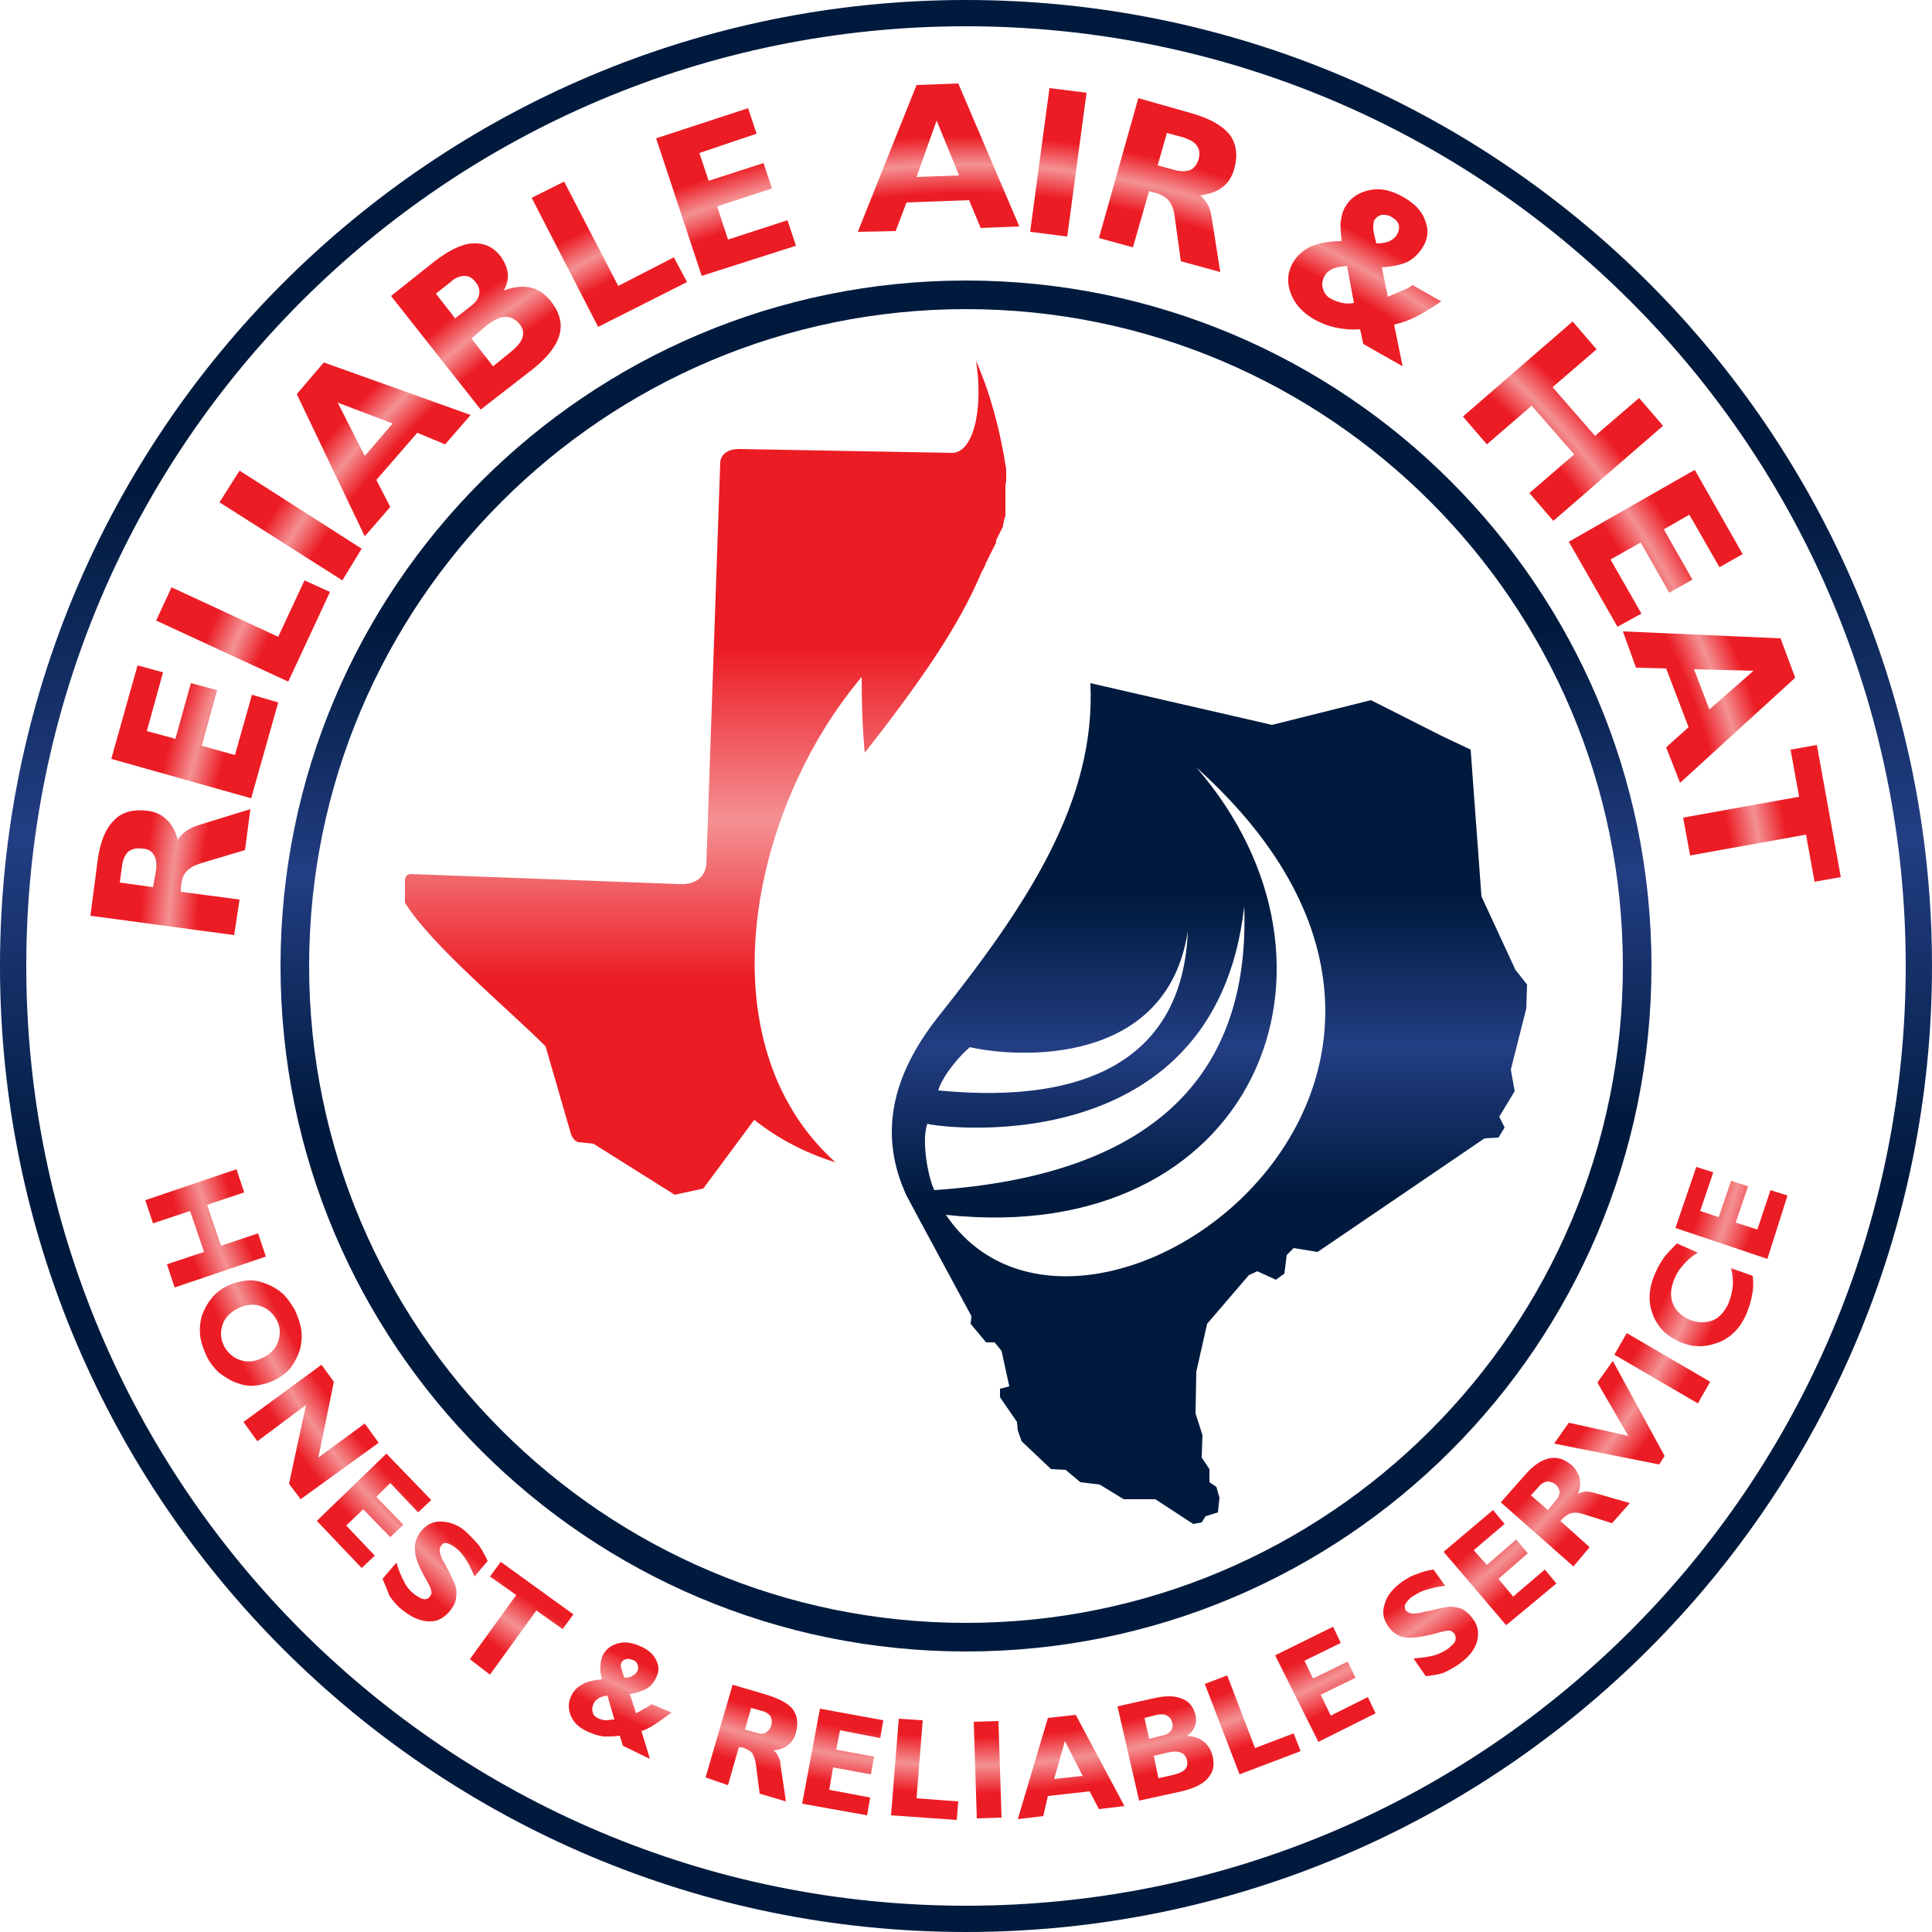
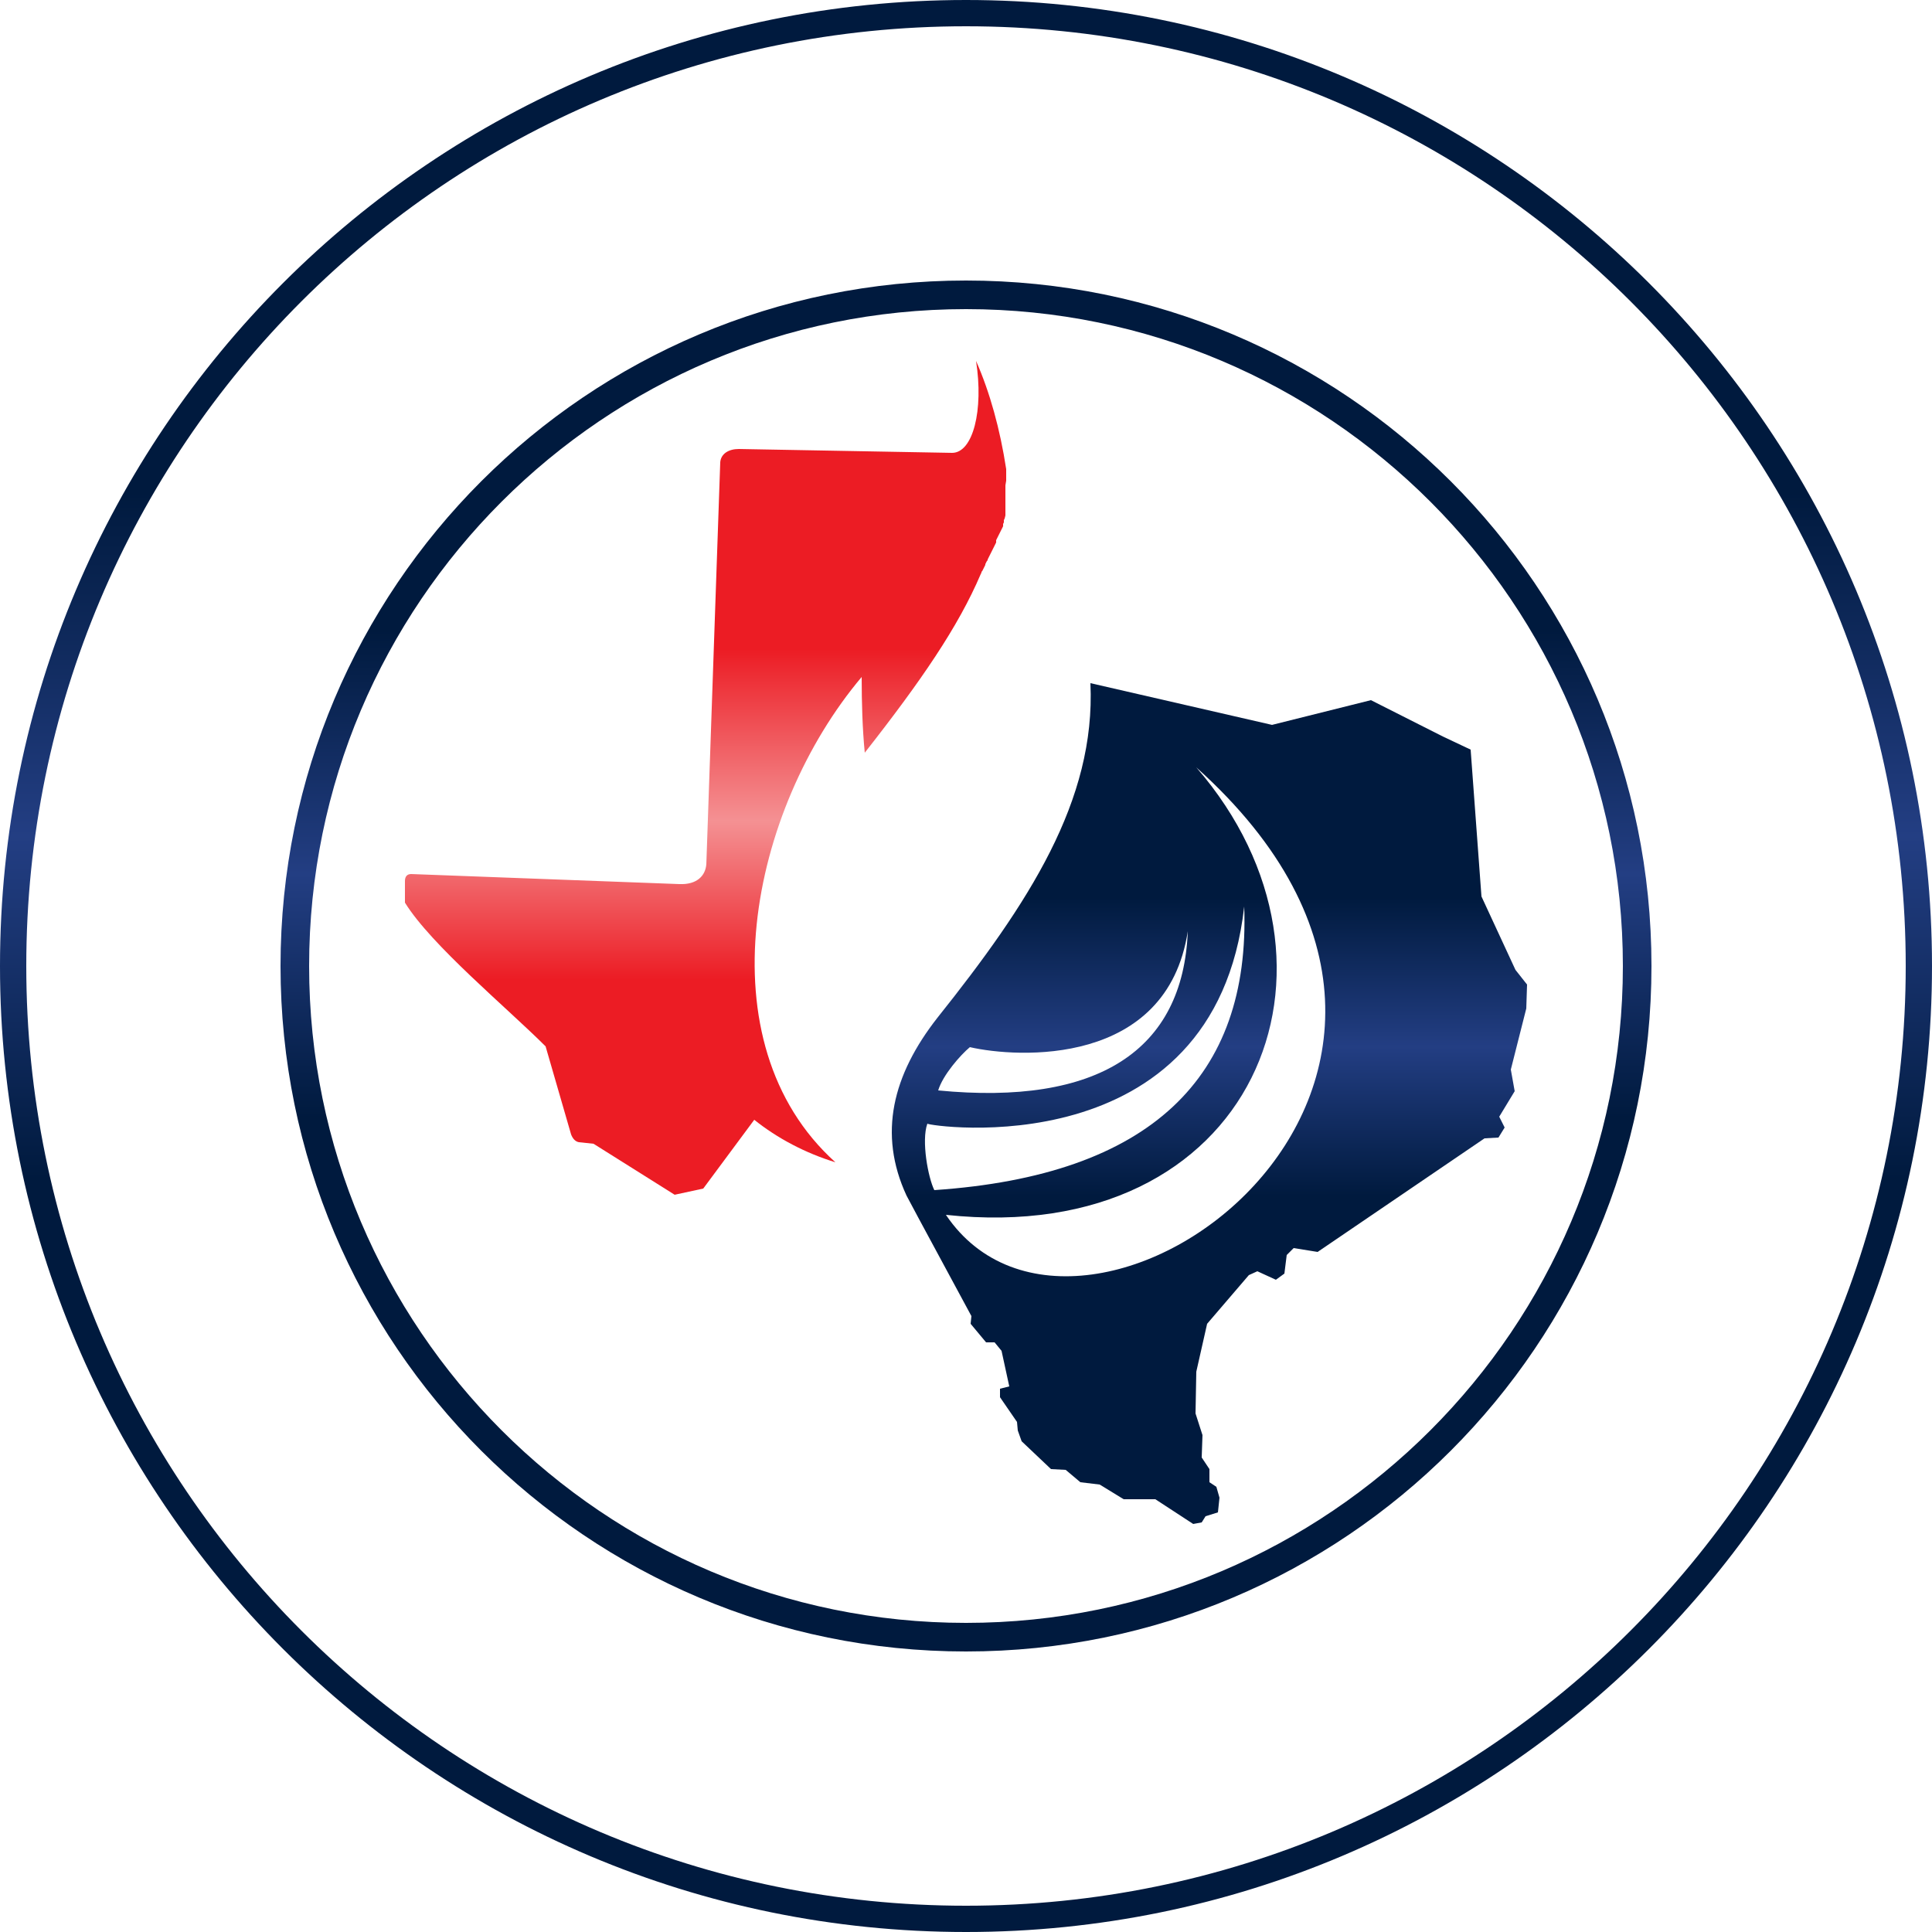
<svg xmlns="http://www.w3.org/2000/svg" xmlns:xlink="http://www.w3.org/1999/xlink" version="1.1" id="Layer_1" x="0px" y="0px" viewBox="0 0 250 250" style="enable-background:new 0 0 250 250;" xml:space="preserve">
  <style type="text/css">
	.st0{fill-rule:evenodd;clip-rule:evenodd;fill:url(#SVGID_1_);}
	.st1{fill-rule:evenodd;clip-rule:evenodd;fill:url(#SVGID_2_);}
	.st2{fill-rule:evenodd;clip-rule:evenodd;fill:url(#SVGID_3_);}
	.st3{fill-rule:evenodd;clip-rule:evenodd;fill:url(#SVGID_4_);}
	.st4{clip-path:url(#SVGID_6_);fill-rule:evenodd;clip-rule:evenodd;fill:url(#SVGID_7_);}
</style>
  <g>
    <linearGradient id="SVGID_1_" gradientUnits="userSpaceOnUse" x1="125" y1="144.595" x2="125" y2="81.589">
      <stop offset="0" style="stop-color:#001A3E" />
      <stop offset="0.5" style="stop-color:#233E83" />
      <stop offset="1" style="stop-color:#001A3E" />
    </linearGradient>
    <path class="st0" d="M125,36.3c49,0,88.7,39.7,88.7,88.7S174,213.7,125,213.7S36.3,174,36.3,125S76,36.3,125,36.3L125,36.3z    M125,40c-46.9,0-85,38.1-85,85c0,46.9,38.1,85,85,85c46.9,0,85-38.1,85-85C210,78.1,171.9,40,125,40z" />
    <linearGradient id="SVGID_2_" gradientUnits="userSpaceOnUse" x1="156.451" y1="154.757" x2="156.451" y2="116.127">
      <stop offset="0" style="stop-color:#001A3E" />
      <stop offset="0.5" style="stop-color:#233E83" />
      <stop offset="1" style="stop-color:#001A3E" />
    </linearGradient>
    <path class="st1" d="M141.1,88.4l23.5,5.4l12.8-3.2l9.3,4.7l3.6,1.7l1.4,19l4.4,9.5l1.5,1.9l-0.1,3.1l-2,7.9l0.5,2.8l-2,3.3   l0.7,1.4l-0.8,1.3l-1.8,0.1L170.5,162l-3.1-0.5l-0.9,0.9l-0.3,2.4l-1.1,0.8l-2.4-1.1l-1.1,0.5l-5.4,6.3l-1.4,6.2l-0.1,5.4l0.9,2.8   l-0.1,2.9l1,1.5l0,1.7l0.9,0.6l0.4,1.4l-0.2,1.9l-1.6,0.5l-0.5,0.8l-1.1,0.2l-4.9-3.2l-4.1,0l-3.1-1.9l-2.5-0.3l-1.9-1.6l-1.9-0.1   l-3.8-3.6l-0.5-1.4l-0.1-1.1l-2.2-3.2l0-1.1l1.2-0.3l-1-4.6l-0.9-1.1l-1.1,0l-2-2.4l0.1-1l-6.8-12.6h0l0,0l-1.6-3   c-3.7-8-1.8-15.6,4-23C133.1,116.9,141.8,103.6,141.1,88.4L141.1,88.4z M122.4,157.2c17.6,26.1,78-17,32.4-57.9   C177.1,125,162.3,161.5,122.4,157.2L122.4,157.2z M161,117.3c-3.8,34-41,28.4-41,28.1c-0.8,2.2,0.1,7,0.9,8.6   C148.9,152.1,161.8,139.4,161,117.3L161,117.3z M153.7,120.5c-2.7,17.6-22.1,16.4-28.2,15c-1.2,1-3.5,3.6-4.1,5.6   C142,143.1,153.1,136,153.7,120.5z" />
    <linearGradient id="SVGID_3_" gradientUnits="userSpaceOnUse" x1="91.227" y1="84.013" x2="91.227" y2="126.747">
      <stop offset="0" style="stop-color:#EC1C24" />
      <stop offset="0.52" style="stop-color:#F49193" />
      <stop offset="1" style="stop-color:#EC1C24" />
    </linearGradient>
    <path class="st2" d="M87.9,114.4c2.3,0.1,3.4-1.1,3.5-2.6l1.8-52c0.1-1.1,1.1-1.7,2.4-1.7l27.6,0.5c2.7,0,4.1-5.5,3.1-11.9   c1.8,4.1,3.1,8.8,3.9,14l0,0.2l0,0.2l0,0.1l0,0.1l0,0.2l0,0.2l0,0l0,0.2l0,0.2l0,0.1l-0.1,0.6l0,0.1l0,0.2l0,0.2l0,0l0,0.2l0,0.2   l0,0.1l0,0.1l0,0.2l0,0.2l0,0l0,0.2l0,0.2l0,0.1l0,0.2l0,0.2l0,0.2l0,0.1l0,0.2l0,0.2l0,0l0,0.2l0,0.2l0,0.1l0,0.1l0,0.2l-0.1,0.4   l0,0l-0.1,0.2l0,0.1l0,0.2l-0.1,0.2l0,0.2l0,0.1l-0.1,0.2l-0.1,0.2l0,0l-0.1,0.2l-0.1,0.2l-0.1,0.2l-0.1,0.2l-0.1,0.2l0,0l-0.1,0.2   l-0.1,0.2l0,0.1l0,0.2l-0.1,0.2l-0.1,0.2l-0.1,0.2l-0.1,0.2l0,0l-0.1,0.2l-0.1,0.2l-0.1,0.2l-0.1,0.2l-0.1,0.2l0,0l-0.1,0.2   l-0.1,0.2l0,0.1l-0.1,0.1l-0.1,0.2l-0.1,0.2l0,0.1l-0.1,0.2l-0.1,0.2l0,0l-0.1,0.2l-0.1,0.2l-0.1,0.1l0,0.1l-0.1,0.2   c-2.9,6.8-7.7,13.8-15,23.1c-0.3-3.1-0.4-6.4-0.4-9.8c-14.5,17.2-20.6,47.3-3.4,62.8c-3.9-1.2-7.5-3.1-10.5-5.5l0,0l-6.6,8.9   l-3.7,0.8L76.8,148l-1.9-0.2c-0.5-0.1-0.8-0.5-1-1l-3.3-11.4c-5-5-14.8-13.1-18.2-18.6l0-2.8c0-0.6,0.3-0.9,0.8-0.9L87.9,114.4z" />
    <linearGradient id="SVGID_4_" gradientUnits="userSpaceOnUse" x1="125" y1="152.625" x2="125" y2="63.8">
      <stop offset="0" style="stop-color:#001A3E" />
      <stop offset="0.5" style="stop-color:#233E83" />
      <stop offset="1" style="stop-color:#001A3E" />
    </linearGradient>
    <path class="st3" d="M125,0c69,0,125,56,125,125s-56,125-125,125S0,194,0,125S56,0,125,0L125,0z M125,3.4   C57.8,3.4,3.4,57.8,3.4,125S57.8,246.6,125,246.6c67.2,0,121.6-54.4,121.6-121.6S192.2,3.4,125,3.4z" />
    <g>
      <defs>
        <path id="SVGID_5_" d="M20.2,112.6c0.1-0.9,0-1.5-0.3-2c-0.3-0.5-0.8-0.8-1.6-0.8c-0.7-0.1-1.3,0.1-1.7,0.4     c-0.4,0.4-0.7,1-0.8,1.8l-0.3,2.2l4.3,0.6L20.2,112.6L20.2,112.6z M30.3,121l-18.6-2.5l0.9-6.9c0.3-2.5,1-4.3,2.1-5.4     c1-1.1,2.5-1.5,4.3-1.3c1,0.1,1.9,0.5,2.5,1.1c0.7,0.6,1.2,1.5,1.5,2.7c0.2-0.4,0.6-0.8,1-1.1c0.4-0.3,1-0.6,1.6-0.8l6.8-2.1     l-0.7,5.3l-5.7,1.7c-0.9,0.3-1.5,0.6-1.9,1.1c-0.4,0.4-0.6,1.1-0.7,2c0,0.1,0,0.2,0,0.3c0,0.1,0,0.2,0,0.3l7.6,1L30.3,121z      M32.5,103.3l-18.1-5.1l3.4-12.1l3.3,0.9l-2.1,7.6l3.7,1l2-7.2l3.4,0.9l-2,7.2l4.3,1.2l2.2-7.8l3.4,1L32.5,103.3z M37.3,88.2     l-17.1-7.9l2-4.3L36,82.4l3.4-7.3l3.3,1.5L37.3,88.2z M44.3,75.1L28.4,65l2.6-4.1L46.8,71L44.3,75.1z M47.2,59l3.6-4.2l-7.1-2.7     L47.2,59L47.2,59z M47.2,69.4L38.4,51l3.5-4.1l19,6.8l-3.3,3.8L54,56l-5.3,6.1l1.8,3.5L47.2,69.4z M63.8,47.4l2.1-1.7     c1-0.8,1.5-1.4,1.7-2c0.2-0.6,0.1-1.2-0.4-1.8c-0.5-0.6-1.1-0.9-1.8-0.9c-0.7,0-1.5,0.4-2.4,1.1L61,43.8L63.8,47.4L63.8,47.4z      M60.8,39.7c0.7-0.5,1.1-1,1.2-1.6c0.1-0.5,0-1-0.4-1.5c-0.4-0.6-0.9-0.9-1.5-0.9c-0.5,0-1.2,0.2-1.8,0.8L56.4,38l2.5,3.2     L60.8,39.7L60.8,39.7z M62.2,53L50.6,38.3l5.4-4.3c1.9-1.5,3.6-2.4,5.1-2.5c1.5-0.1,2.7,0.4,3.7,1.7c0.5,0.7,0.8,1.4,0.9,2.1     c0.1,0.8-0.1,1.5-0.5,2.3c1.3-0.5,2.4-0.6,3.4-0.4c1,0.2,1.9,0.8,2.7,1.8c1.1,1.4,1.5,2.9,1.1,4.3c-0.4,1.5-1.6,3-3.5,4.5     L62.2,53z M77.4,42.3l-8.6-16.7l4.2-2.1L80,37l7.2-3.7l1.7,3.2L77.4,42.3z M90.8,35.7l-5.9-17.8L96.8,14l1.1,3.3l-7.4,2.5     l1.2,3.6l7.1-2.3l1.1,3.3l-7.1,2.3l1.4,4.3l7.7-2.5l1.1,3.3L90.8,35.7z M118.6,22.9l5.5-0.2l-2.9-7.1L118.6,22.9L118.6,22.9z      M111,30l7.6-19l5.4-0.2l7.9,18.5l-5,0.2l-1.5-3.6l-8.1,0.3l-1.4,3.7L111,30z M133.3,30l2.5-18.6l4.8,0.6l-2.5,18.6L133.3,30z      M152,22c0.8,0.2,1.5,0.2,2,0c0.5-0.2,0.9-0.7,1.1-1.4c0.2-0.7,0.1-1.3-0.2-1.7c-0.3-0.5-0.9-0.8-1.7-1.1l-2.2-0.6l-1.2,4.2     L152,22L152,22z M142.2,30.8l5.1-18.1l6.7,1.9c2.5,0.7,4.1,1.6,5.1,2.8c0.9,1.2,1.1,2.7,0.6,4.5c-0.3,1-0.8,1.8-1.5,2.3     c-0.7,0.6-1.7,0.9-2.9,1.1c0.4,0.3,0.7,0.7,1,1.2s0.4,1.1,0.5,1.7l1.1,7l-5.1-1.4l-0.8-5.8c-0.1-0.9-0.4-1.6-0.8-2.1     c-0.4-0.4-1-0.8-1.9-1c-0.1,0-0.2,0-0.3-0.1c-0.1,0-0.2,0-0.3-0.1l-2.1,7.3L142.2,30.8z M175.2,39.2l-0.9-4.8     c-0.8,0.1-1.5,0.2-1.9,0.4c-0.4,0.2-0.8,0.5-1,0.9c-0.3,0.6-0.4,1.1-0.2,1.7c0.2,0.6,0.5,1,1.1,1.3c0.4,0.2,0.9,0.4,1.4,0.5     C174.1,39.3,174.6,39.3,175.2,39.2L175.2,39.2z M176.4,44.5l-0.4-1.9c-1.1,0.1-2.1,0-3.1-0.2c-1-0.2-2-0.6-2.9-1.1     c-1.5-0.9-2.5-2-3-3.4c-0.5-1.4-0.4-2.7,0.3-3.9c0.5-0.9,1.3-1.6,2.3-2.1c1-0.4,2.3-0.7,4-0.7c-0.1-1.1-0.2-2-0.1-2.6     c0.1-0.6,0.2-1.2,0.5-1.7c0.7-1.3,1.8-2,3.2-2.3c1.4-0.3,2.8,0,4.4,0.9c1.4,0.8,2.4,1.8,2.8,3c0.5,1.2,0.4,2.4-0.3,3.5     c-0.5,0.8-1.2,1.5-2,1.9c-0.9,0.4-2,0.6-3.3,0.7l0.8,3.8c0.9-0.4,1.6-0.7,2.1-0.9c0.5-0.2,0.8-0.4,1.1-0.6l3.7,2.1     c-1.2,0.8-2.3,1.5-3.3,2c-1,0.5-1.9,0.8-2.8,1l1.1,5.4L176.4,44.5L176.4,44.5z M178.1,31.5c0.7,0,1.3-0.1,1.7-0.3     c0.4-0.2,0.8-0.5,1-0.9c0.2-0.4,0.3-0.8,0.2-1.2c-0.1-0.4-0.4-0.7-0.9-1c-0.4-0.3-0.9-0.3-1.3-0.3c-0.4,0.1-0.7,0.3-0.9,0.6     c-0.2,0.3-0.2,0.6-0.2,1.1C177.7,30,177.9,30.7,178.1,31.5z M189.3,53.9l14.2-12.3l3.1,3.6l-5.7,4.9l5.5,6.3l5.7-4.9l3.1,3.6     l-14.2,12.3l-3.1-3.6l5.8-5l-5.5-6.3l-5.8,5L189.3,53.9z M203,70.1l16.3-9.3l6.2,10.9l-3,1.7l-3.9-6.8l-3.3,1.9L219,75l-3,1.7     l-3.7-6.5l-3.9,2.2l4,7l-3.1,1.7L203,70.1z M219.2,86.6l2,5.2l5.7-5L219.2,86.6L219.2,86.6z M210,81.7l20.4,0.9l1.9,5.1     l-14.9,13.6l-1.8-4.6l2.9-2.6l-2.9-7.6l-3.9-0.1L210,81.7z M217.8,105.8l15-2.7l-1.1-6.1l3.4-0.6l3.1,17.1l-3.4,0.6l-1.1-6.1     l-15,2.7L217.8,105.8z M18.8,155.3l11.8-4l1,3l-4.8,1.6l1.8,5.3l4.8-1.6l1,3l-11.8,4l-1-3l4.8-1.6l-1.8-5.3l-4.8,1.6L18.8,155.3z      M30.8,169.3c-1,0.5-1.7,1.2-2,2.1c-0.3,0.9-0.3,1.8,0.2,2.8c0.5,0.9,1.2,1.5,2.1,1.8c0.9,0.3,1.9,0.2,2.9-0.3     c1-0.5,1.7-1.2,2-2.1c0.3-0.9,0.3-1.9-0.2-2.8c-0.5-0.9-1.2-1.5-2.1-1.8C32.8,168.7,31.8,168.8,30.8,169.3L30.8,169.3z      M29.4,166.4c0.8-0.4,1.7-0.6,2.5-0.7c0.9-0.1,1.7,0.1,2.5,0.4c0.8,0.3,1.5,0.7,2.2,1.3c0.6,0.6,1.1,1.3,1.6,2.2     c0.4,0.9,0.7,1.8,0.8,2.6c0.1,0.9,0,1.7-0.2,2.5c-0.3,0.9-0.7,1.6-1.2,2.3c-0.6,0.7-1.3,1.2-2.1,1.6c-0.8,0.4-1.7,0.6-2.5,0.7     c-0.9,0.1-1.7-0.1-2.5-0.4c-0.8-0.3-1.5-0.8-2.2-1.3c-0.6-0.6-1.2-1.3-1.6-2.2c-0.4-0.9-0.7-1.7-0.8-2.6c-0.1-0.9,0-1.7,0.2-2.5     c0.3-0.8,0.7-1.6,1.2-2.2C27.9,167.3,28.6,166.8,29.4,166.4z M39.6,181.8l-6.3,4.7l-1.8-2.5l10.1-7.4l1.6,2.2l-2,9.8l6-4.4     l1.8,2.5L38.9,194l-1.5-2L39.6,181.8z M41,196.8l9-8.7l5.8,6l-1.7,1.6l-3.6-3.8l-1.8,1.8l3.5,3.6l-1.7,1.6l-3.5-3.6l-2.2,2.1     l3.7,3.9l-1.7,1.6L41,196.8z M49.5,204.3l1.8-2.1c0.3,1.1,0.7,1.9,1,2.5c0.3,0.6,0.7,1.1,1.2,1.5c0.5,0.4,0.9,0.6,1.2,0.7     c0.4,0.1,0.7,0,0.9-0.3c0.2-0.2,0.3-0.5,0.2-0.7c0-0.3-0.2-0.7-0.6-1.4c-0.9-1.6-1.5-2.9-1.5-3.9c-0.1-0.9,0.2-1.8,0.9-2.6     c0.7-0.8,1.6-1.2,2.7-1.1c1.1,0.1,2.2,0.5,3.2,1.5c0.5,0.5,1,1,1.5,1.6c0.4,0.6,0.8,1.3,1.1,2l-1.7,2c-0.4-0.9-0.7-1.6-1.1-2.2     c-0.4-0.6-0.8-1.1-1.2-1.4c-0.5-0.4-0.9-0.6-1.2-0.7c-0.4-0.1-0.6,0-0.8,0.3c-0.2,0.2-0.2,0.5-0.2,0.8c0.1,0.4,0.2,0.8,0.5,1.3     c0.1,0.1,0.2,0.3,0.3,0.5c0.6,1.1,1,2,1.2,2.5c0.2,0.6,0.2,1.2,0.1,1.8c-0.1,0.6-0.4,1.1-0.9,1.7c-0.8,0.9-1.7,1.3-2.8,1.2     c-1.1-0.1-2.2-0.6-3.4-1.6c-0.6-0.5-1.1-1.1-1.5-1.7C50.1,205.7,49.8,205,49.5,204.3z M60.8,214.7l6-8.3l-3.4-2.4l1.4-1.9     l9.4,6.8l-1.4,1.9l-3.4-2.4l-6,8.3L60.8,214.7z M79.5,222.5l-0.9-3.1c-0.5,0.1-1,0.2-1.2,0.4c-0.3,0.2-0.5,0.4-0.6,0.7     c-0.2,0.4-0.2,0.8-0.1,1.1c0.1,0.4,0.4,0.6,0.8,0.8c0.3,0.1,0.6,0.2,0.9,0.2C78.7,222.6,79.1,222.5,79.5,222.5L79.5,222.5z      M80.6,225.9l-0.4-1.3c-0.7,0.1-1.4,0.1-2.1,0.1c-0.7-0.1-1.3-0.3-2-0.6c-1.1-0.5-1.8-1.1-2.2-2c-0.4-0.9-0.4-1.8,0-2.6     c0.3-0.7,0.8-1.2,1.4-1.5c0.6-0.4,1.5-0.6,2.6-0.7c-0.2-0.7-0.3-1.3-0.2-1.7c0-0.4,0.1-0.8,0.2-1.2c0.4-0.9,1-1.4,1.9-1.7     c0.9-0.3,1.9-0.2,3,0.3c1,0.4,1.7,1,2.1,1.8c0.4,0.8,0.4,1.5,0,2.3c-0.3,0.6-0.7,1.1-1.2,1.4c-0.6,0.3-1.3,0.6-2.2,0.7l0.8,2.5     c0.6-0.3,1-0.6,1.3-0.7c0.3-0.2,0.5-0.3,0.7-0.5l2.6,1.1c-0.8,0.6-1.5,1.1-2.1,1.5c-0.6,0.4-1.2,0.7-1.8,0.9l1.1,3.6L80.6,225.9     L80.6,225.9z M80.8,217.1c0.5,0,0.9-0.1,1.1-0.3c0.3-0.1,0.5-0.4,0.6-0.6c0.1-0.3,0.1-0.6,0-0.8c-0.1-0.3-0.3-0.5-0.6-0.6     c-0.3-0.1-0.6-0.2-0.9-0.1c-0.3,0.1-0.5,0.2-0.6,0.5c-0.1,0.2-0.1,0.4,0,0.7C80.5,216.2,80.6,216.6,80.8,217.1z M97.8,224.2     c0.6,0.2,1,0.2,1.3,0c0.3-0.2,0.6-0.5,0.7-0.9c0.1-0.5,0.1-0.8-0.1-1.2c-0.2-0.3-0.6-0.6-1.1-0.7l-1.4-0.4l-0.8,2.8L97.8,224.2     L97.8,224.2z M91.3,230l3.5-12l4.4,1.3c1.6,0.5,2.8,1.1,3.4,1.9c0.6,0.8,0.7,1.8,0.4,3c-0.2,0.7-0.5,1.2-1,1.6     c-0.5,0.4-1.1,0.6-1.9,0.7c0.3,0.2,0.5,0.5,0.6,0.8c0.2,0.3,0.3,0.7,0.3,1.1l0.7,4.7l-3.4-1l-0.5-3.9c-0.1-0.6-0.3-1.1-0.5-1.4     c-0.3-0.3-0.7-0.5-1.3-0.7c0,0-0.1,0-0.2,0c-0.1,0-0.1,0-0.2,0l-1.4,4.9L91.3,230z M103.8,233.4l2.3-12.3l8.2,1.5l-0.4,2.3     l-5.2-1l-0.5,2.5l4.9,0.9l-0.4,2.3l-4.9-0.9l-0.5,2.9l5.3,1l-0.4,2.3L103.8,233.4z M115.3,234.9l1-12.5l3.1,0.2l-0.8,10.1     l5.4,0.4l-0.2,2.4L115.3,234.9z M126.4,235.3l-0.4-12.5l3.2-0.1l0.4,12.5L126.4,235.3z M136.4,230.2l3.7-0.4l-2.3-4.5     L136.4,230.2L136.4,230.2z M131.7,235.4l3.9-13.1l3.6-0.4l6.3,11.8l-3.3,0.4l-1.2-2.3l-5.4,0.6L135,235L131.7,235.4z      M149.9,230.1l1.8-0.4c0.8-0.2,1.3-0.4,1.6-0.7c0.3-0.3,0.4-0.7,0.3-1.2c-0.1-0.5-0.4-0.9-0.8-1c-0.4-0.2-1-0.2-1.8,0l-1.7,0.4     L149.9,230.1L149.9,230.1z M150.3,224.6c0.6-0.1,0.9-0.3,1.2-0.6c0.2-0.3,0.3-0.6,0.2-1c-0.1-0.5-0.3-0.8-0.7-1     c-0.3-0.2-0.8-0.2-1.3-0.1l-1.6,0.4l0.6,2.7L150.3,224.6L150.3,224.6z M147.4,233l-2.8-12.2l4.5-1c1.6-0.4,2.9-0.4,3.8,0     c0.9,0.3,1.5,1,1.8,2.1c0.1,0.5,0.1,1-0.1,1.5c-0.2,0.5-0.5,0.9-1,1.2c0.9,0.1,1.6,0.3,2.2,0.8c0.5,0.4,0.9,1,1.1,1.8     c0.3,1.2,0.1,2.1-0.6,2.9c-0.7,0.8-1.8,1.3-3.4,1.7L147.4,233z M160.4,229.6l-4.5-11.7l2.9-1.1l3.6,9.4l5-1.9l0.9,2.3     L160.4,229.6z M170.6,225.4l-5.6-11.2l7.5-3.7l1,2.1l-4.7,2.3l1.1,2.3l4.5-2.2l1,2.1l-4.5,2.2l1.3,2.7l4.8-2.4l1,2.1L170.6,225.4     z M184.5,216.9l-1.6-2.3c1.1-0.1,2-0.2,2.7-0.4c0.7-0.2,1.2-0.5,1.7-0.8c0.5-0.4,0.8-0.7,1-1c0.1-0.3,0.1-0.7-0.1-1     c-0.2-0.2-0.4-0.4-0.7-0.4c-0.3,0-0.8,0.1-1.5,0.3c-1.8,0.5-3.2,0.7-4.1,0.6c-0.9-0.1-1.7-0.6-2.3-1.5c-0.6-0.9-0.8-1.8-0.4-2.9     c0.3-1.1,1.1-2,2.2-2.8c0.6-0.4,1.2-0.8,1.9-1c0.7-0.3,1.4-0.5,2.2-0.6l1.5,2.1c-0.9,0.1-1.7,0.3-2.4,0.5     c-0.7,0.2-1.2,0.5-1.7,0.8c-0.5,0.3-0.8,0.7-1,1c-0.2,0.3-0.1,0.6,0,0.9c0.2,0.2,0.4,0.3,0.8,0.4c0.4,0,0.8,0,1.4-0.2     c0.1,0,0.3-0.1,0.6-0.1c1.2-0.3,2.1-0.5,2.8-0.6c0.6,0,1.2,0.1,1.7,0.3c0.5,0.3,1,0.7,1.4,1.3c0.7,0.9,0.8,1.9,0.5,3     c-0.3,1-1.1,2-2.4,2.9c-0.6,0.4-1.3,0.8-2,1.1C186,216.7,185.3,216.8,184.5,216.9z M194.9,210.3l-8.1-9.5l6.4-5.4l1.5,1.8l-4,3.4     l1.7,1.9l3.8-3.3l1.5,1.8l-3.8,3.3l1.9,2.3l4.1-3.5l1.5,1.8L194.9,210.3z M201.2,194.3c0.4-0.4,0.6-0.8,0.6-1.2     c0-0.4-0.2-0.7-0.5-1c-0.4-0.3-0.7-0.4-1.1-0.4c-0.4,0.1-0.8,0.3-1.1,0.7l-1,1.1l2.2,1.9L201.2,194.3L201.2,194.3z M203.6,202.7     l-9.4-8.3l3.1-3.5c1.1-1.3,2.2-2,3.2-2.2c1-0.2,1.9,0.1,2.9,0.9c0.5,0.5,0.8,1,1,1.6c0.1,0.6,0.1,1.3-0.2,2.1     c0.3-0.2,0.6-0.2,1-0.3c0.4,0,0.8,0.1,1.2,0.2l4.5,1.3l-2.3,2.6l-3.8-1.2c-0.6-0.2-1.1-0.2-1.5-0.1c-0.4,0.1-0.8,0.4-1.2,0.8     c0,0-0.1,0.1-0.1,0.1c0,0.1-0.1,0.1-0.1,0.1l3.8,3.4L203.6,202.7z M214.7,189.5l-13.6-2.7l1.9-2.7l7.7,1.7l-4-6.9l2-2.8l6.7,12.3     L214.7,189.5z M219.7,181.6l-10.8-6.3l1.6-2.8l10.8,6.3L219.7,181.6z M226.8,165.1c0.1,0.9,0.1,1.7-0.1,2.5     c-0.1,0.8-0.4,1.6-0.7,2.4c-0.4,0.9-0.9,1.7-1.5,2.3c-0.6,0.6-1.3,1.1-2.1,1.4c-0.8,0.3-1.6,0.5-2.5,0.5c-0.9,0-1.7-0.2-2.6-0.6     c-1.8-0.8-2.9-2-3.5-3.7c-0.6-1.7-0.4-3.5,0.5-5.4c0.3-0.7,0.7-1.3,1.1-1.9c0.5-0.6,1-1.1,1.6-1.7l2.7,1.2     c-0.7,0.4-1.3,0.9-1.8,1.5c-0.5,0.5-0.9,1.1-1.2,1.8c-0.5,1.2-0.6,2.2-0.3,3.1c0.3,0.9,1,1.7,2.1,2.2c1.1,0.5,2.1,0.5,3,0.2     c0.9-0.3,1.6-1.1,2.1-2.1c0.3-0.7,0.5-1.4,0.6-2.2c0.1-0.8,0-1.6-0.2-2.5L226.8,165.1z M228.7,162.9l-11.9-4l2.7-7.9l2.2,0.7     l-1.7,5l2.4,0.8l1.6-4.7l2.2,0.7l-1.6,4.7l2.8,0.9l1.7-5.1l2.2,0.7L228.7,162.9z" />
      </defs>
      <clipPath id="SVGID_6_">
        <use xlink:href="#SVGID_5_" style="overflow:visible;" />
      </clipPath>
      <radialGradient id="SVGID_7_" cx="125.254" cy="124.868" r="123.305" gradientUnits="userSpaceOnUse">
        <stop offset="0.81" style="stop-color:#EC1C24" />
        <stop offset="0.84" style="stop-color:#F49193" />
        <stop offset="0.87" style="stop-color:#EC1C24" />
      </radialGradient>
-       <circle class="st4" cx="125.3" cy="124.9" r="123.3" />
    </g>
  </g>
</svg>